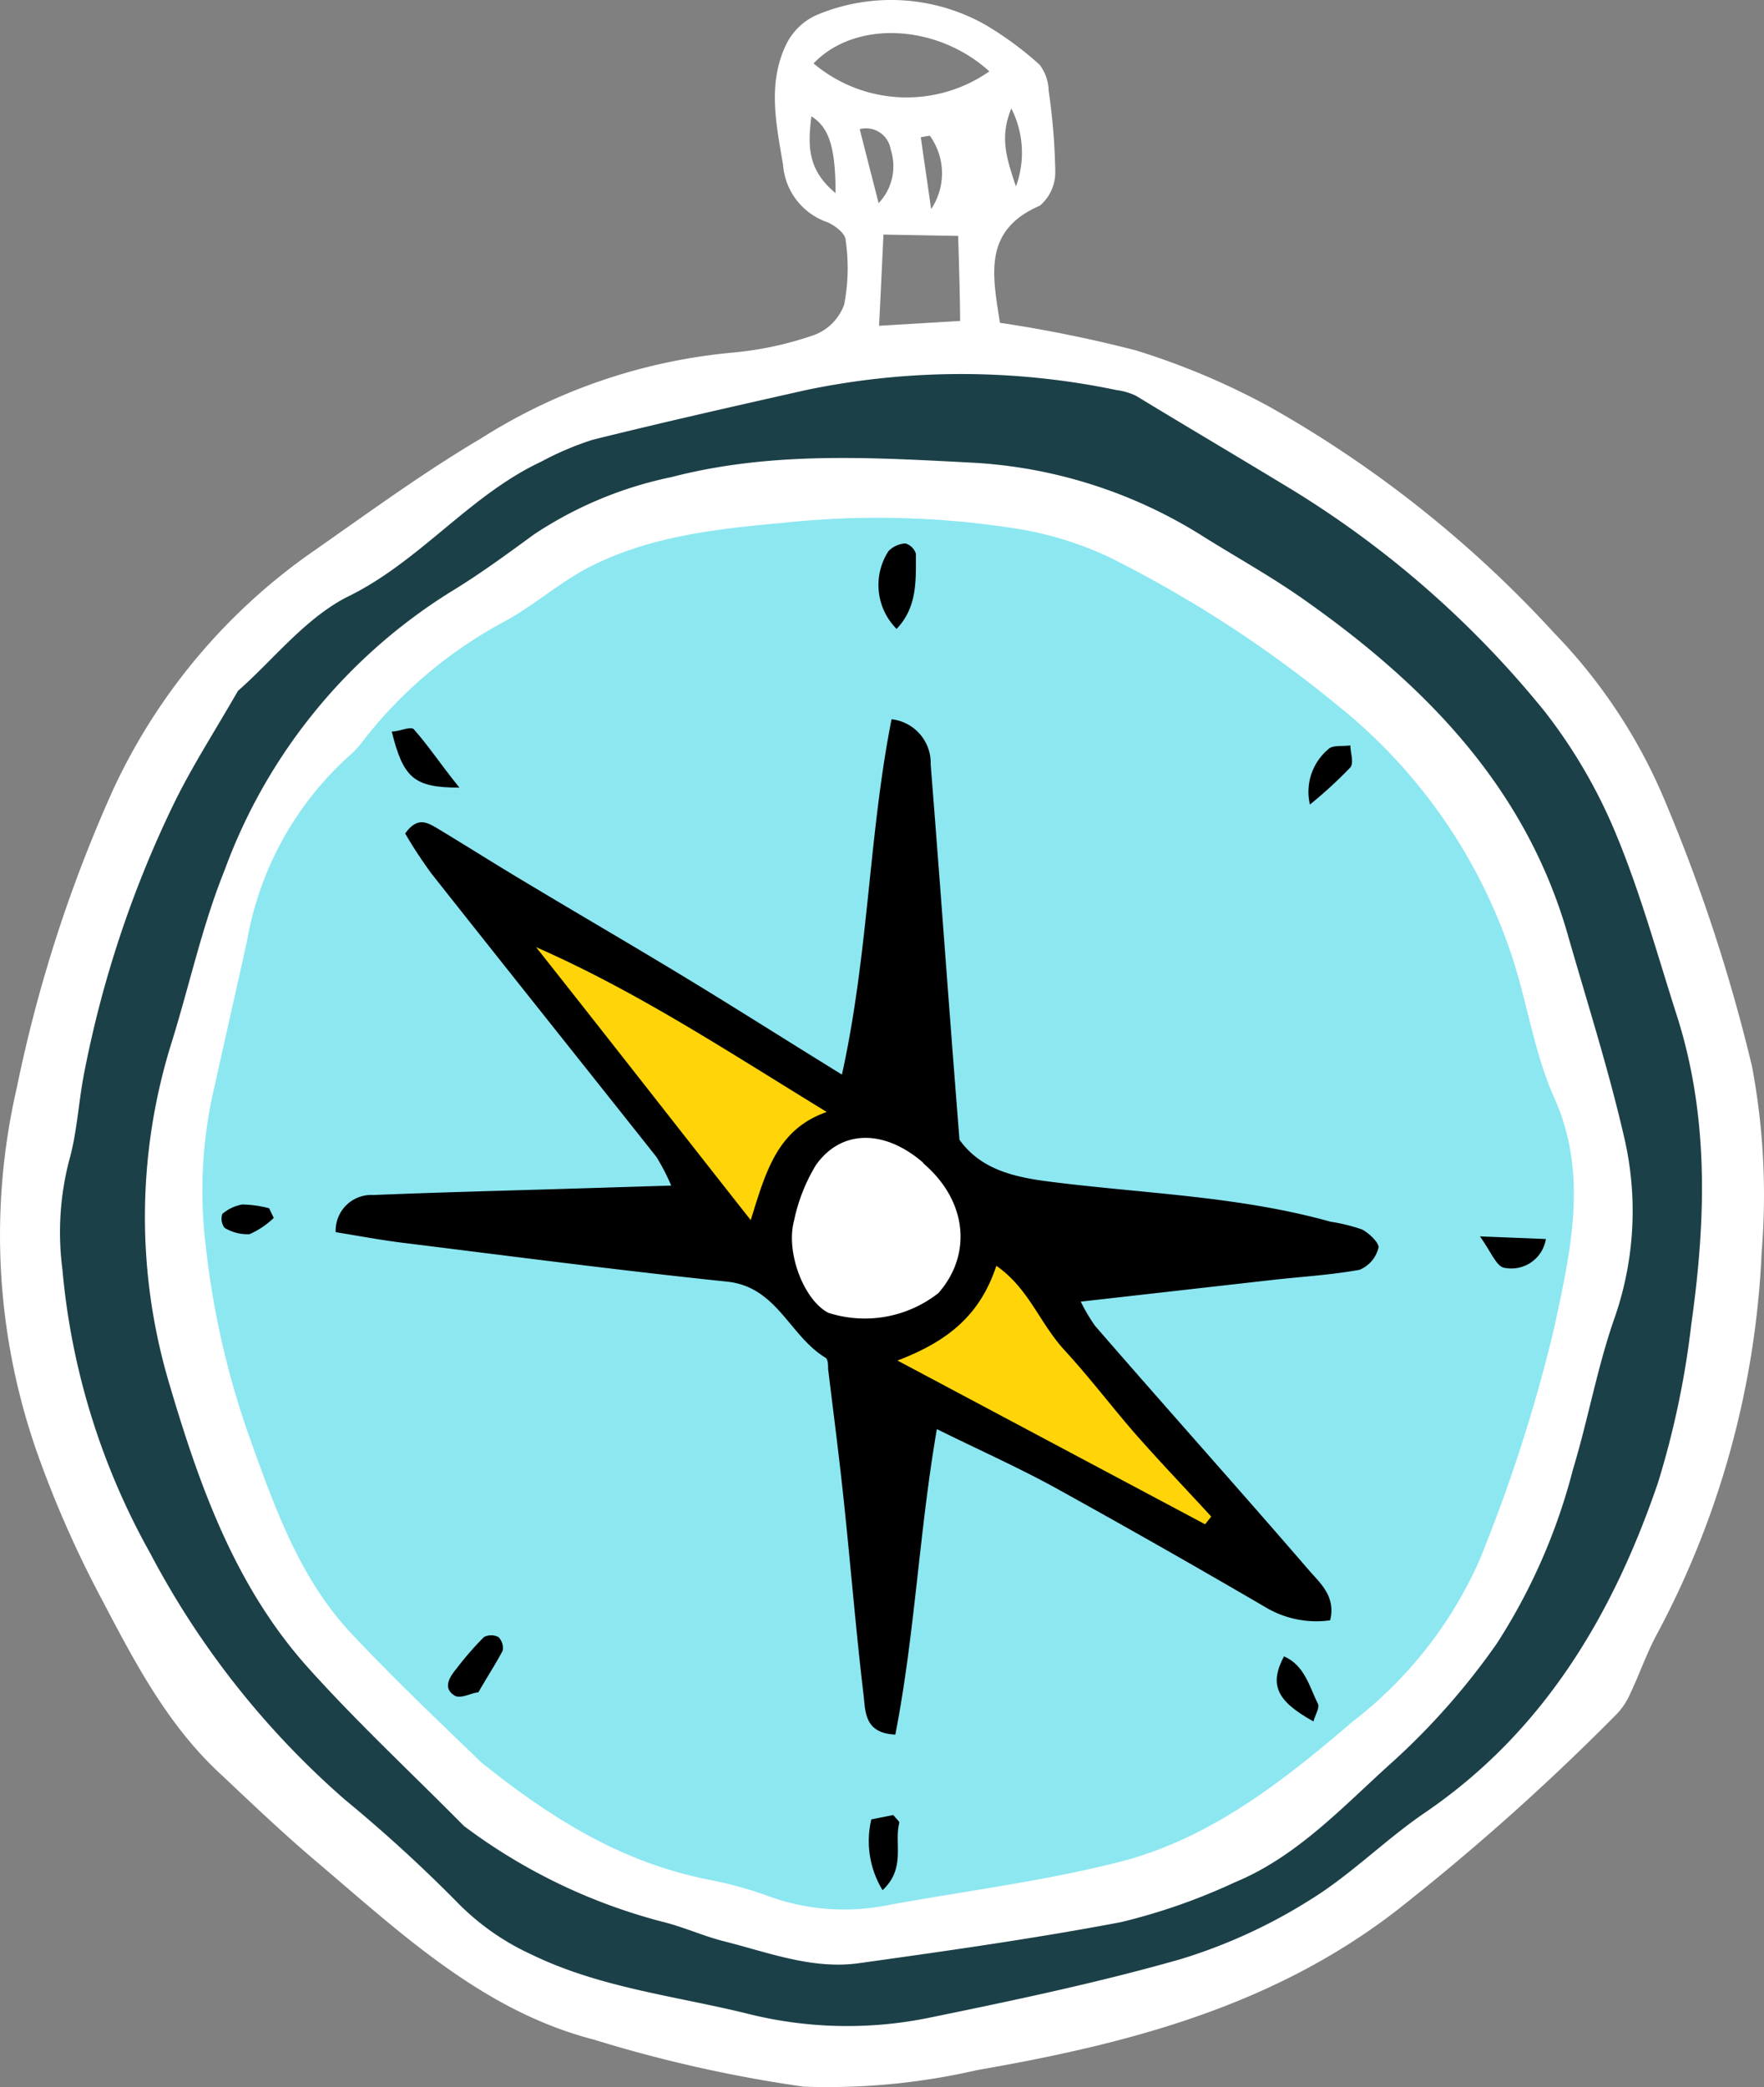
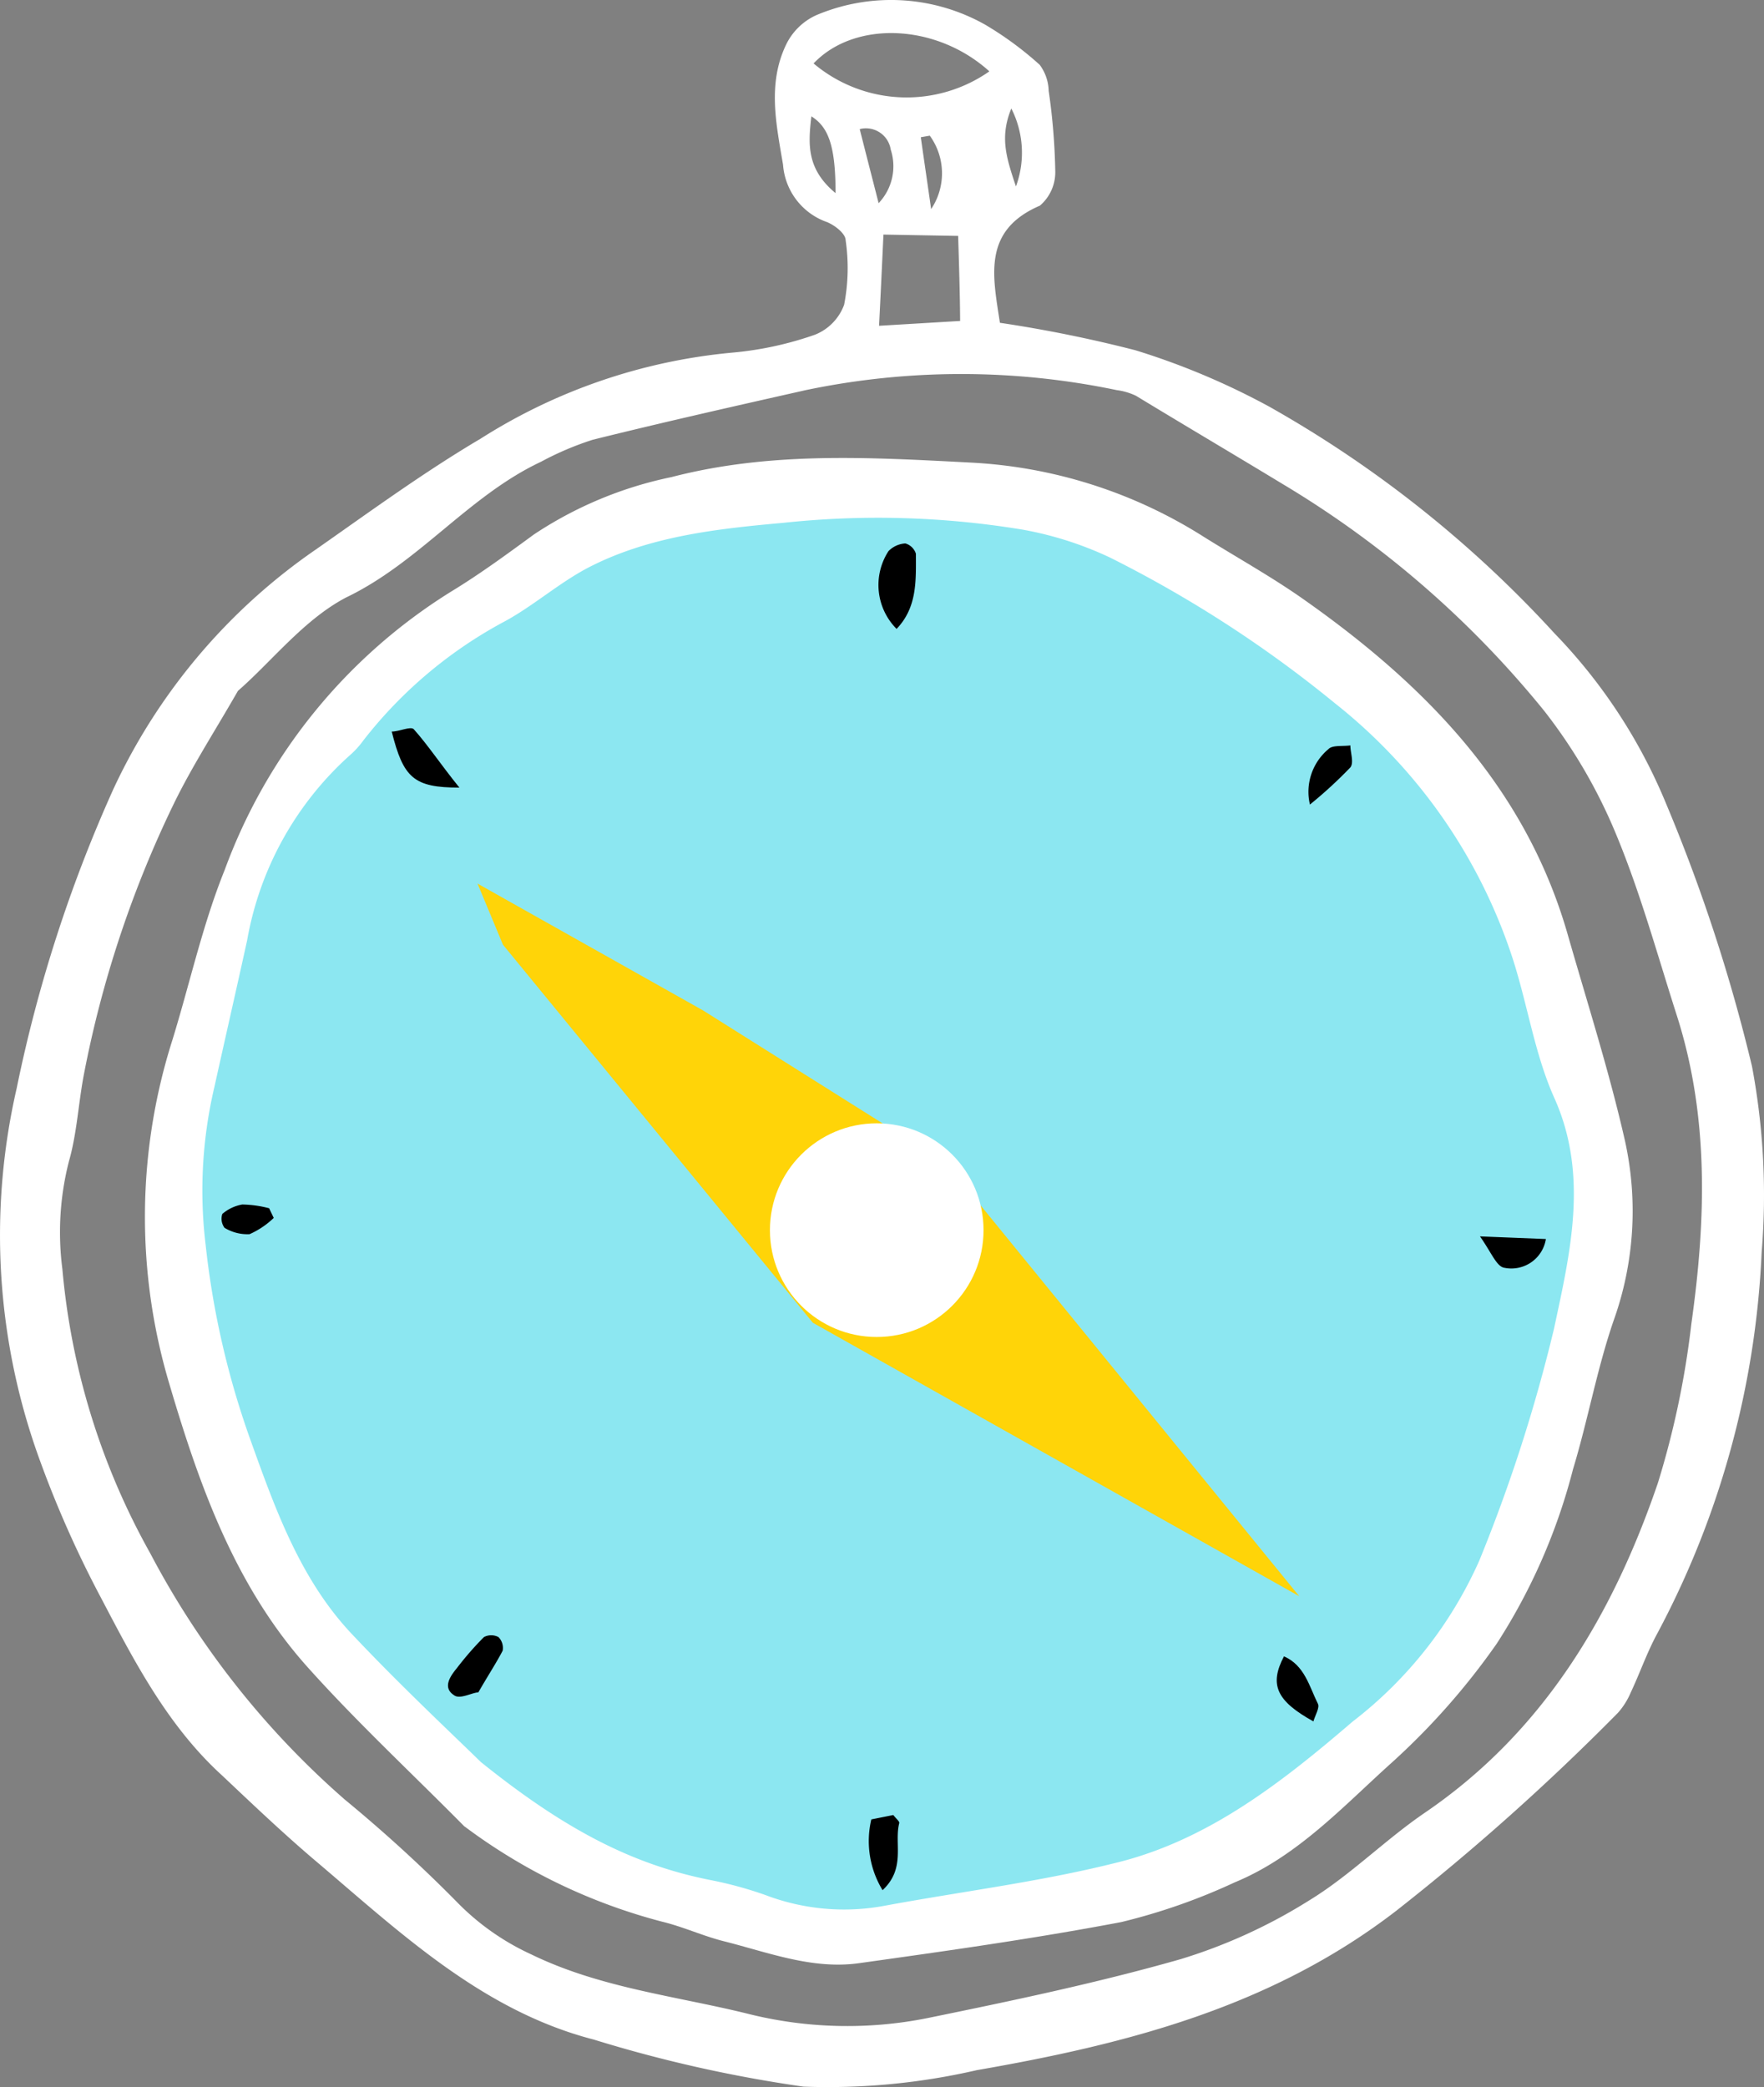
<svg xmlns="http://www.w3.org/2000/svg" width="125.453" height="148.395" viewBox="0 0 125.453 148.395">
  <rect x="0" y="0" width="125.453" height="148.395" fill="#808080" stroke="none" />
  <g transform="translate(-92.796 0.096)">
-     <circle cx="60.5" cy="60.5" r="60.5" transform="translate(95.796 24.903)" fill="#1c4048" />
    <circle cx="50.643" cy="50.643" r="50.643" transform="translate(104.506 35.459)" fill="#8ce7f1" />
    <path d="M121.428,53.87l22.04,26.879,34.591,19.444L152.977,69.435,135.66,58.543l-16.041-9.019Z" transform="translate(7.137 13.203)" fill="#ffd408" />
    <circle cx="7.596" cy="7.596" r="7.596" transform="translate(147.552 79.772)" fill="#fff" />
    <path d="M198.845,360.44c-3.719-3.766-7.61-7.375-11.141-11.313-5.141-5.734-7.688-12.844-9.829-20.095a41.475,41.475,0,0,1,.187-24.47c1.25-4.047,2.156-8.235,3.735-12.141a39.144,39.144,0,0,1,16.1-19.783c2.031-1.235,3.969-2.656,5.891-4.063h0a27.815,27.815,0,0,1,9.782-4.078c7.047-1.828,14.063-1.406,21.282-1.031a34.155,34.155,0,0,1,16.579,5.282c2.375,1.484,4.828,2.844,7.11,4.453,8.594,6.047,15.735,13.3,18.751,23.766,1.406,4.907,2.969,9.782,4.094,14.751h0a23.092,23.092,0,0,1-.813,12.75c-1.188,3.453-1.828,7.079-2.891,10.579a42.079,42.079,0,0,1-5.422,12.391,50.1,50.1,0,0,1-7.422,8.422c-3.484,3.125-6.735,6.7-11.2,8.547h0a43.138,43.138,0,0,1-8.079,2.828c-6.25,1.187-12.5,2.062-18.642,2.922-3.328.469-6.469-.766-9.641-1.563-1.484-.375-2.891-1.031-4.391-1.391h0a40.486,40.486,0,0,1-14.032-6.766Zm1.172-4.579c5.985,4.813,10.813,7.3,16.344,8.391h0a27.517,27.517,0,0,1,3.891,1.063,15.735,15.735,0,0,0,8.532.75c5.407-1,10.938-1.687,16.22-3,6.61-1.563,11.923-5.719,17-10.079a29.576,29.576,0,0,0,9.016-11.453,113.169,113.169,0,0,0,5.313-16.486c1.141-5.36,2.5-10.938,0-16.454-1.391-3.125-1.891-6.656-2.969-9.954h0a38.215,38.215,0,0,0-12.594-18.047,85.925,85.925,0,0,0-15.985-10.36,24.763,24.763,0,0,0-6.25-2,63.247,63.247,0,0,0-17-.484c-4.688.422-9.469.938-13.767,3.125-2.2,1.125-4.094,2.86-6.25,3.985a31.572,31.572,0,0,0-9.86,8.36,6.261,6.261,0,0,1-.969,1.063,23.018,23.018,0,0,0-7.3,13.157c-.766,3.484-1.563,6.969-2.328,10.423a32.14,32.14,0,0,0-.625,11.2,60.251,60.251,0,0,0,3.25,14.063c1.75,4.875,3.547,9.86,7.235,13.72,3.344,3.547,7,6.969,9.094,9.016Z" transform="translate(-73.018 -230.672)" fill="#fff" />
-     <path d="M321.78,438.577c1.906-8.641,1.906-17.079,3.531-25.267a3.124,3.124,0,0,1,2.781,3.219c.5,6.25.969,12.672,1.453,19.017.187,2.5.39,5,.594,7.657,1.406,1.969,3.547,2.594,6.063,2.937,6.766.891,13.657,1.031,20.314,2.891a12.961,12.961,0,0,1,2.234.547c.516.25,1.265.984,1.188,1.312a2.282,2.282,0,0,1-1.344,1.563c-1.985.359-4.016.484-6.016.7l-13.813,1.563a12.8,12.8,0,0,0,1.016,1.719c4.985,5.75,10.126,11.485,15.158,17.314.828.969,1.985,1.891,1.563,3.625a7.049,7.049,0,0,1-4.61-.937q-7.469-4.36-15.078-8.563c-2.609-1.422-5.344-2.641-8.282-4.094-1.266,7.344-1.563,14.595-2.953,21.72-2.156-.094-2.125-1.563-2.25-2.734-.547-4.594-.922-9.2-1.406-13.8-.328-3.125-.734-6.25-1.125-9.469,0-.281,0-.719-.219-.813-2.547-1.563-3.422-5.031-6.985-5.391-7.657-.8-15.3-1.8-22.955-2.75-1.563-.187-3.125-.484-4.86-.766h0a2.532,2.532,0,0,1,2.688-2.641c4.516-.187,9.047-.3,13.563-.437l7.61-.234a15.307,15.307,0,0,0-1.047-2.031c-5.328-6.719-10.672-13.407-15.985-20.127a32.18,32.18,0,0,1-1.89-2.875c.875-1.219,1.563-.781,2.25-.39,2.156,1.3,4.266,2.641,6.422,3.922,3.641,2.188,7.3,4.313,10.938,6.516s7.3,4.532,11.453,7.094Zm5.766,6.25c-2.735-2.36-5.8-2.375-7.61.172h0a12.5,12.5,0,0,0-1.562,3.969c-.609,2.281.734,5.688,2.453,6.547a8.47,8.47,0,0,0,7.813-1.406c2.406-2.734,2.063-6.547-1.063-9.219Zm-6.844-3.594c-6.954-4.25-13.469-8.563-20.674-11.72,4.953,6.25,9.922,12.625,15.266,19.407,1.063-3.39,1.859-6.453,5.407-7.688Zm5.031,17.672,21.876,11.641.437-.547c-1.719-1.875-3.5-3.735-5.188-5.641s-3.391-4.172-5.219-6.157-2.547-4.406-4.875-6.032c-1.14,3.438-3.343,5.329-7.031,6.735Z" transform="translate(-169.108 -362.266)" />
    <path d="M599.121,318.331a4.422,4.422,0,0,1-.578-5.532,1.826,1.826,0,0,1,1.2-.547,1.11,1.11,0,0,1,.75.734c0,1.875.109,3.8-1.375,5.344Z" transform="translate(-442.559 -273.71)" />
    <path d="M322.817,422.675c-3.25,0-3.985-.688-4.813-3.985.547,0,1.328-.39,1.563-.172,1.031,1.156,1.875,2.453,3.25,4.157Z" transform="translate(-197.349 -366.772)" />
    <path d="M352.5,943.834c-.406,0-1.25.484-1.672.234-.891-.531-.375-1.328.141-1.953A22.506,22.506,0,0,1,352.9,939.9a1.109,1.109,0,0,1,1.032,0,1.094,1.094,0,0,1,.3.969c-.484.922-1.016,1.719-1.734,2.969Z" transform="translate(-225.687 -823.6)" />
    <path d="M827.327,951.909c1.469.641,1.8,2.141,2.406,3.359.156.281-.187.813-.313,1.266-2.625-1.453-3.156-2.609-2.094-4.625Z" transform="translate(-643.216 -834.238)" />
    <path d="M593.262,1048.441a6.7,6.7,0,0,1-.8-5.032l1.563-.312c.219.281.453.453.422.578C594.075,1045.128,594.934,1046.878,593.262,1048.441Z" transform="translate(-437.699 -914.145)" />
    <path d="M943.64,710.53l4.688.188a2.485,2.485,0,0,1-2.938,2.047C944.828,712.7,944.468,711.7,943.64,710.53Z" transform="translate(-745.591 -622.719)" />
    <path d="M845.135,432.543a3.952,3.952,0,0,1,1.313-3.938c.281-.3.984-.187,1.563-.266,0,.516.266,1.219,0,1.563a31.243,31.243,0,0,1-2.875,2.641Z" transform="translate(-659.179 -375.436)" />
    <path d="M223.874,693.16a5.931,5.931,0,0,1-1.719,1.156,3.124,3.124,0,0,1-1.781-.453,1.08,1.08,0,0,1-.157-.985,2.938,2.938,0,0,1,1.422-.672,8.111,8.111,0,0,1,1.906.266Z" transform="translate(-111.61 -606.662)" />
    <path d="M163.907,22.854a94.6,94.6,0,0,1,9.641,1.954,51.807,51.807,0,0,1,9.5,4,82.171,82.171,0,0,1,20.314,16.141,38.361,38.361,0,0,1,7.891,12.016,120.883,120.883,0,0,1,6.141,18.751,49.449,49.449,0,0,1,.688,13.219,63.437,63.437,0,0,1-7.422,27.111c-.734,1.344-1.235,2.813-1.891,4.2a5.226,5.226,0,0,1-.906,1.438,167.163,167.163,0,0,1-15.751,14.063c-8.844,6.828-19.126,9.485-29.845,11.345a47.266,47.266,0,0,1-12.329,1.172,96.631,96.631,0,0,1-14.906-3.344c-7.813-2.016-13.594-7.438-19.548-12.5-2.36-1.985-4.594-4.11-6.86-6.25-3.875-3.516-6.25-8.094-8.61-12.594h0a76.405,76.405,0,0,1-4.344-9.735,46.628,46.628,0,0,1-1.687-26.563,100.944,100.944,0,0,1,6.875-21.267A42.326,42.326,0,0,1,115.249,38.98c3.859-2.7,7.688-5.5,11.735-7.891a40.224,40.224,0,0,1,17.86-6.11,24.176,24.176,0,0,0,5.922-1.281,3.643,3.643,0,0,0,2.063-2.125,13.628,13.628,0,0,0,.109-4.579c0-.484-.781-1.078-1.328-1.3a4.687,4.687,0,0,1-3.125-4.078c-.484-2.875-1.109-5.735.2-8.5A4.392,4.392,0,0,1,150.86.978a13.642,13.642,0,0,1,11.985.672,23.964,23.964,0,0,1,3.891,2.86,3.234,3.234,0,0,1,.641,1.859,44.819,44.819,0,0,1,.469,5.766,3.125,3.125,0,0,1-1.094,2.391c-4.11,1.766-3.344,5.016-2.844,8.328Zm-54.19,26.173c-1.657,2.891-3.282,5.391-4.579,8.063h0a77.719,77.719,0,0,0-6.36,19.126c-.406,2.078-.5,4.234-1.078,6.25a20.309,20.309,0,0,0-.469,7.657,50.375,50.375,0,0,0,6.25,20.22,60.743,60.743,0,0,0,13.844,17.517,104.74,104.74,0,0,1,7.891,7.2,17.631,17.631,0,0,0,5.36,3.8c4.844,2.36,10.141,2.938,15.266,4.188a29.047,29.047,0,0,0,12.907.344c6.032-1.235,12.079-2.5,18-4.188a38.01,38.01,0,0,0,9.141-4.172c2.922-1.781,5.391-4.3,8.25-6.25,8.438-5.75,13.36-14.063,16.563-23.438a62.388,62.388,0,0,0,2.375-11.282c1.047-7.407,1.281-14.814-1.063-22.064-1.375-4.3-2.578-8.688-4.313-12.844h0a37.342,37.342,0,0,0-5.079-8.7,70.454,70.454,0,0,0-18.642-16.157c-3.453-2.094-6.922-4.141-10.391-6.25a4.5,4.5,0,0,0-1.375-.406,54.053,54.053,0,0,0-22.111,0c-5.063,1.141-10.125,2.281-15.158,3.531a21.687,21.687,0,0,0-3.672,1.562c-5.157,2.422-8.657,7.157-13.876,9.657-3,1.579-5.266,4.532-7.688,6.641Zm53.44-44.05c-3.782-3.422-9.594-3.625-12.5-.562a10.264,10.264,0,0,0,6.155,2.406,10.265,10.265,0,0,0,6.346-1.843Zm-2.281,11.7-5.25-.094c-.109,2.313-.2,4.281-.313,6.485l5.766-.344c-.015-2.078-.078-3.969-.141-6.048Zm-6.938-7.594c.453,1.8.891,3.485,1.344,5.266h0a3.811,3.811,0,0,0,.86-3.813,1.781,1.781,0,0,0-2.2-1.453Zm-1.719,4.547c0-3.344-.5-4.688-1.719-5.454C150.266,10.165,150.157,11.931,152.219,13.634Zm6.688-4.078-.625.109c.219,1.563.453,3.125.734,5.11a4.562,4.562,0,0,0-.094-5.219Zm5.813-1.938c-.828,2.031-.375,3.453.328,5.547A6.938,6.938,0,0,0,164.72,7.618Z" transform="translate(0 0)" fill="#fff" />
  </g>
</svg>